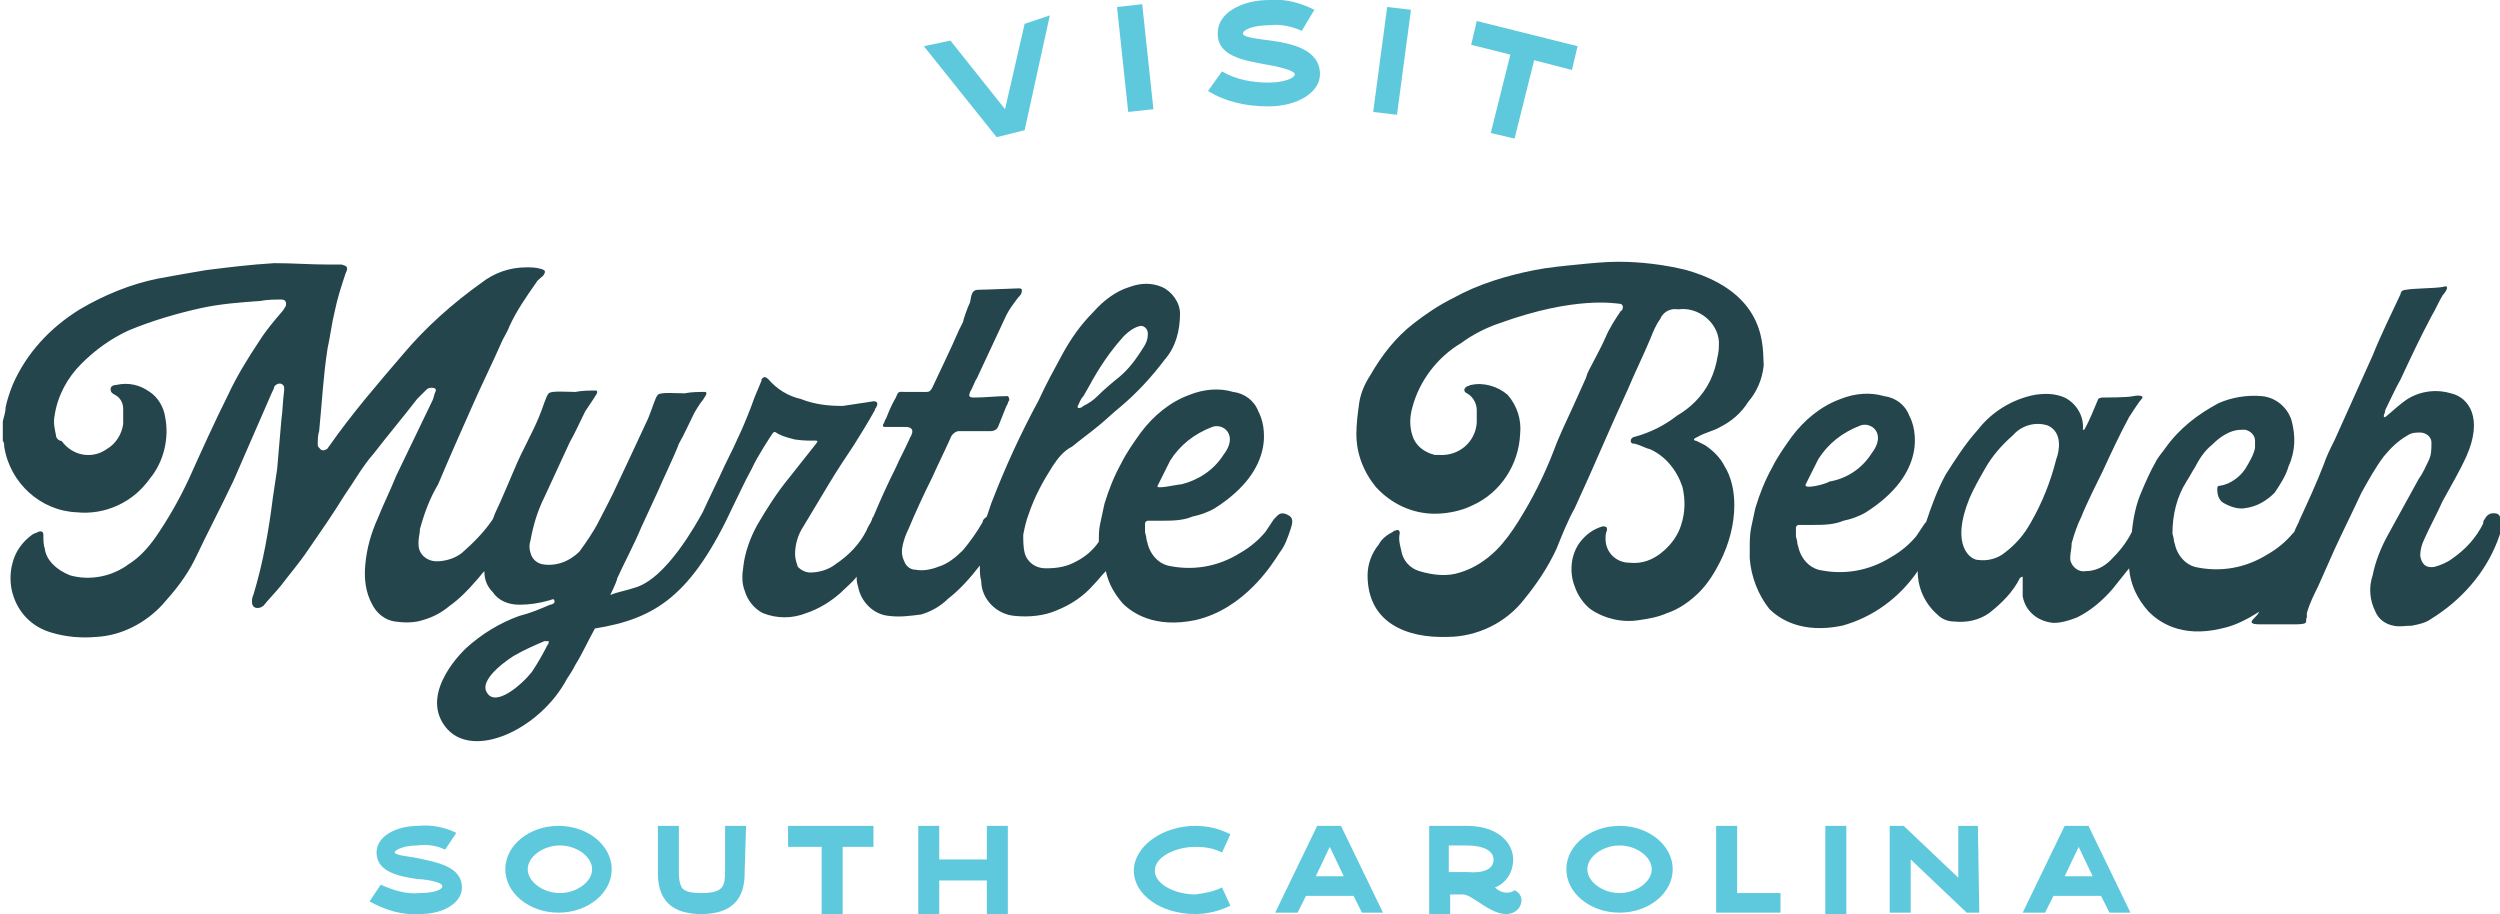
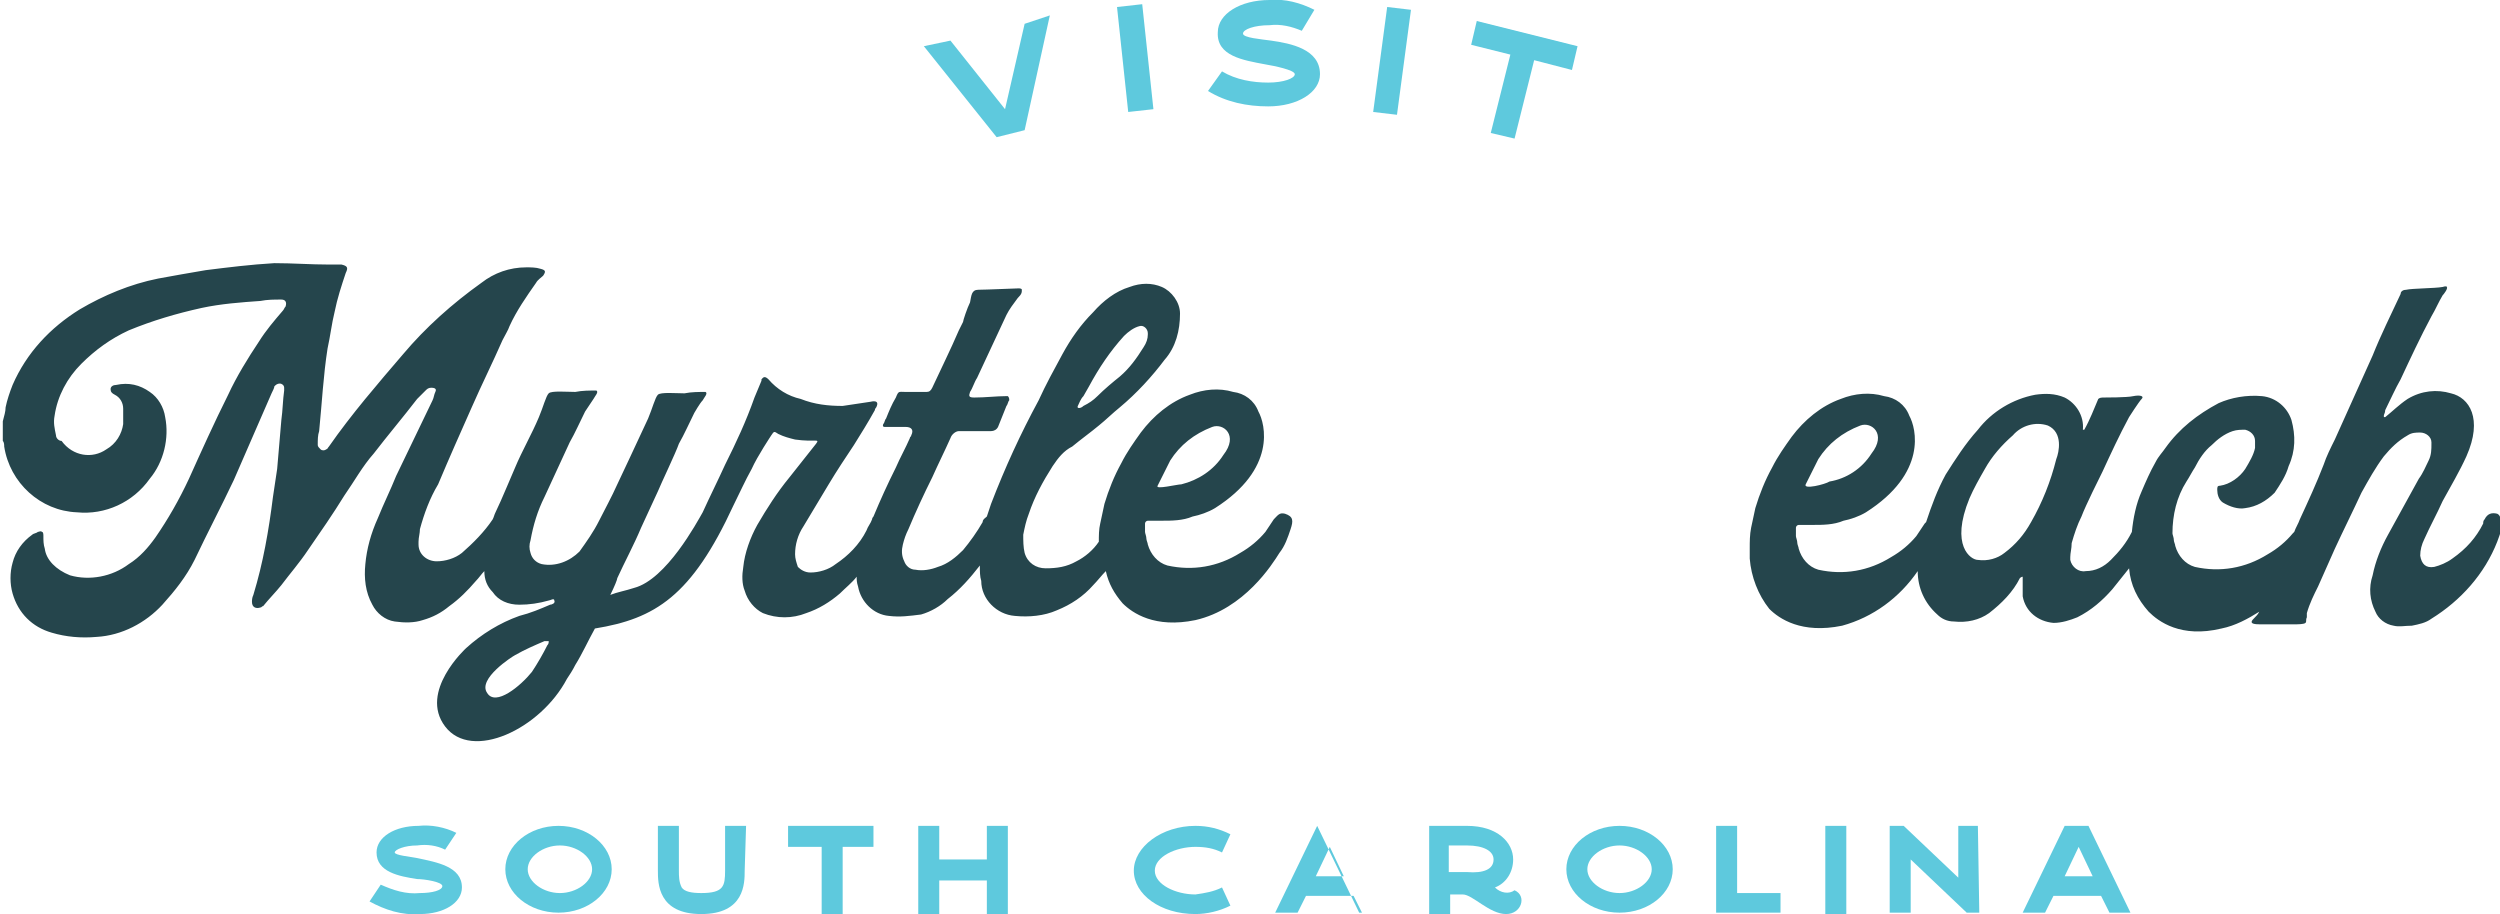
<svg xmlns="http://www.w3.org/2000/svg" version="1.1" id="Layer_1" x="0px" y="0px" width="178.6px" height="65.3px" viewBox="0 0 178.6 65.3" style="enable-background:new 0 0 178.6 65.3;" xml:space="preserve">
  <style type="text/css">
	.st0{fill:#5EC9DD;}
	.st1{fill:#25454C;}
</style>
  <g>
    <path class="st0" d="M73.2,9.3l-2,0.5l-5.2-6.5l1.9-0.4l3.9,4.9l1.4-6.1L75,1.1L73.2,9.3z" />
    <path class="st0" d="M79.8,0.5l1.8-0.2l0.8,7.5L80.6,8L79.8,0.5z" />
    <path class="st0" d="M94.3,5.3c0,1.3-1.6,2.3-3.7,2.3c-1.5,0-3-0.3-4.3-1.1l1-1.4c1,0.6,2.2,0.8,3.3,0.8c1.1,0,1.9-0.3,1.9-0.6   S91,4.7,90.4,4.6C88.8,4.3,86.9,4,87,2.3C87,1,88.6,0,90.7,0c1.1-0.1,2.2,0.2,3.2,0.7L93,2.2l0,0c-0.7-0.3-1.5-0.5-2.3-0.4   c-1.1,0-1.9,0.3-1.9,0.6s1.3,0.4,2,0.5C92.2,3.1,94.3,3.5,94.3,5.3" />
    <path class="st0" d="M98.1,8l1-7.5l1.7,0.2l-1,7.5L98.1,8z" />
    <path class="st0" d="M112.3,5l-2.7-0.7l-1.4,5.6l-1.7-0.4l1.4-5.6l-2.8-0.7l0.4-1.7l7.2,1.8L112.3,5z" />
    <path class="st0" d="M33,63.4c0,1.1-1.3,1.9-3,1.9c-1.3,0.1-2.5-0.3-3.6-0.9l0.8-1.2c0.9,0.4,1.8,0.7,2.8,0.6   c0.9,0,1.6-0.2,1.6-0.5s-1.3-0.5-1.8-0.5c-1.3-0.2-2.9-0.5-2.9-1.9c0-1.1,1.3-1.9,3-1.9c0.9-0.1,1.9,0.1,2.7,0.5l-0.8,1.2l0,0   c-0.6-0.3-1.3-0.4-2-0.3c-0.9,0-1.6,0.3-1.6,0.5s1.1,0.3,1.6,0.4C31.2,61.6,33,61.9,33,63.4" />
    <path class="st0" d="M43.7,62.1c0,1.7-1.7,3.1-3.8,3.1s-3.8-1.4-3.8-3.1s1.7-3.1,3.8-3.1S43.7,60.4,43.7,62.1 M42.3,62.1   c0-0.9-1.1-1.7-2.3-1.7s-2.3,0.8-2.3,1.7s1.1,1.7,2.3,1.7S42.3,63,42.3,62.1" />
    <path class="st0" d="M53.2,62.2c0,0.9,0,3.1-3.1,3.1s-3.1-2.2-3.1-3.1V59h1.5v3.2c0,0.4,0,0.8,0.2,1.2c0.2,0.3,0.7,0.4,1.4,0.4   c1.6,0,1.7-0.5,1.7-1.6V59h1.5L53.2,62.2z" />
    <path class="st0" d="M62.5,60.5h-2.3v4.8h-1.5v-4.8h-2.4V59h6.1V60.5z" />
    <path class="st0" d="M72,65.3h-1.5v-2.4h-3.4v2.4h-1.5V59h1.5v2.4h3.4V59H72V65.3z" />
    <path class="st0" d="M87.3,63.4l0.6,1.3c-0.8,0.4-1.7,0.6-2.5,0.6c-2.5,0-4.4-1.4-4.4-3.1S83,59,85.4,59c0.9,0,1.7,0.2,2.5,0.6   l-0.6,1.3c-0.6-0.3-1.2-0.4-1.9-0.4c-1.4,0-2.9,0.7-2.9,1.7s1.5,1.7,2.9,1.7C86.1,63.8,86.7,63.7,87.3,63.4" />
-     <path class="st0" d="M97.3,65.2L96.7,64h-3.4l-0.6,1.2h-1.6l3-6.2v0h1.7v0l3,6.2H97.3z M95,60.5l-1,2.1h2L95,60.5z" />
+     <path class="st0" d="M97.3,65.2L96.7,64h-3.4l-0.6,1.2h-1.6l3-6.2v0v0l3,6.2H97.3z M95,60.5l-1,2.1h2L95,60.5z" />
    <path class="st0" d="M107.6,65.3c-1.2,0-2.4-1.4-3.1-1.4h-0.9v1.4h-1.5V59h2.7c2.2,0,3.3,1.2,3.3,2.4c0,0.9-0.5,1.7-1.3,2   c0.4,0.4,1,0.5,1.4,0.2C109.1,64,108.7,65.3,107.6,65.3 M106.7,61.4c0-0.6-0.7-1-1.9-1h-1.3v1.9h1.3   C106,62.4,106.7,62.1,106.7,61.4" />
    <path class="st0" d="M119.5,62.1c0,1.7-1.7,3.1-3.8,3.1s-3.8-1.4-3.8-3.1s1.7-3.1,3.8-3.1S119.5,60.4,119.5,62.1 M118,62.1   c0-0.9-1.1-1.7-2.3-1.7s-2.3,0.8-2.3,1.7s1.1,1.7,2.3,1.7S118,63,118,62.1" />
    <path class="st0" d="M127.2,65.2h-4.6V59h1.5v4.8h3.1V65.2z" />
    <path class="st0" d="M130.4,59h1.5v6.3h-1.5V59z" />
    <path class="st0" d="M141.4,65.2h-0.9l-4-3.8v3.8l-1.5,0V59h1l3.9,3.7V59h1.4L141.4,65.2z" />
    <path class="st0" d="M150.7,65.2l-0.6-1.2h-3.4l-0.6,1.2h-1.6l3-6.2v0h1.7v0l3,6.2H150.7z M148.5,60.5l-1,2.1h2L148.5,60.5z" />
  </g>
  <g>
    <path class="st1" d="M91.8,36.7c-0.4-0.1-0.5,0.1-0.8,0.4c-0.2,0.3-0.4,0.6-0.6,0.9c-0.5,0.6-1.1,1.1-1.8,1.5   c-1.6,1-3.4,1.3-5.2,0.9c-0.7-0.2-1.2-0.8-1.4-1.5c0-0.1-0.1-0.3-0.1-0.4c0-0.2-0.1-0.4-0.1-0.5c0-0.2,0-0.4,0-0.6   c0-0.1,0.1-0.2,0.2-0.2h1c0.7,0,1.5,0,2.2-0.3c0.5-0.1,1.1-0.3,1.6-0.6c4.4-2.8,3.6-6,3.1-6.9c-0.3-0.8-1-1.3-1.8-1.4   c-1-0.3-2.1-0.2-3.1,0.2c-1.4,0.5-2.6,1.5-3.5,2.7c-0.5,0.7-1,1.4-1.4,2.2c-0.5,0.9-0.9,1.9-1.2,2.9c-0.1,0.5-0.2,0.9-0.3,1.4   c-0.1,0.4-0.1,0.9-0.1,1.3c-0.4,0.6-1,1.1-1.6,1.4c-0.7,0.4-1.4,0.5-2.2,0.5c-0.7,0-1.3-0.4-1.5-1.1c-0.1-0.4-0.1-0.9-0.1-1.3   c0.1-0.5,0.2-1,0.4-1.5c0.4-1.2,1-2.3,1.7-3.4c0.4-0.6,0.8-1.1,1.4-1.4c0.6-0.5,1.3-1,1.9-1.5c0.5-0.4,1-0.9,1.5-1.3   c1.2-1,2.3-2.2,3.2-3.4c0.8-0.9,1.1-2.1,1.1-3.3c0-0.8-0.6-1.6-1.3-1.9c-0.7-0.3-1.5-0.3-2.3,0c-1,0.3-1.9,1-2.6,1.8   c-0.9,0.9-1.6,1.9-2.2,3c-0.6,1.1-1.2,2.2-1.7,3.3c-1.3,2.4-2.4,4.8-3.4,7.4c-0.1,0.3-0.2,0.6-0.3,0.9c-0.1,0.1-0.3,0.2-0.3,0.4   c-0.4,0.7-0.9,1.4-1.4,2c-0.5,0.5-1.1,1-1.8,1.2c-0.5,0.2-1.1,0.3-1.6,0.2c-0.4,0-0.7-0.3-0.8-0.6c-0.2-0.4-0.2-0.8-0.1-1.2   c0.1-0.4,0.2-0.7,0.4-1.1c0.5-1.2,1.1-2.5,1.7-3.7c0.4-0.9,0.9-1.9,1.3-2.8c0.1-0.3,0.4-0.5,0.6-0.5c0.8,0,1.5,0,2.3,0   c0.2,0,0.4-0.1,0.5-0.3c0.2-0.5,0.4-1,0.6-1.5c0.1-0.1,0.1-0.3,0.2-0.4c0-0.1,0-0.2-0.1-0.3c0,0-0.1,0-0.1,0   c-0.7,0-1.5,0.1-2.3,0.1c-0.4,0-0.4-0.1-0.3-0.4c0.2-0.3,0.3-0.7,0.5-1c0.7-1.5,1.4-3,2.1-4.5c0.2-0.4,0.5-0.8,0.8-1.2   C73,21,73,20.9,73,20.7c0-0.1-0.2-0.1-0.2-0.1c-0.2,0-2.4,0.1-2.9,0.1c-0.5,0-0.5,0.4-0.6,0.9c-0.2,0.4-0.5,1.3-0.5,1.4   c-0.1,0.2-0.2,0.4-0.3,0.6c-0.6,1.4-1.3,2.8-1.9,4.1c-0.1,0.2-0.2,0.3-0.4,0.3c-0.5,0-1,0-1.5,0c-0.5,0-0.5-0.1-0.7,0.4   c-0.3,0.5-0.5,1-0.7,1.5c-0.1,0.1-0.1,0.3-0.2,0.4c0,0-0.1,0.2,0.1,0.2c0.1,0,0.1,0,0.2,0h1.3c0.4,0,0.6,0.2,0.4,0.6   c0,0.1-0.1,0.1-0.1,0.2c-0.3,0.7-0.7,1.4-1,2.1c-0.6,1.2-1.1,2.3-1.6,3.5c0,0-0.1,0.1-0.1,0.2c-0.1,0.3-0.3,0.5-0.4,0.8   c-0.5,1-1.3,1.8-2.2,2.4c-0.5,0.4-1.2,0.6-1.8,0.6c-0.4,0-0.7-0.2-0.9-0.4c-0.1-0.3-0.2-0.6-0.2-0.9c0-0.7,0.2-1.4,0.6-2   c0.6-1,1.2-2,1.8-3c0.6-1,1.2-1.9,1.8-2.8c0.5-0.8,1-1.6,1.5-2.5c0-0.1,0.1-0.2,0.1-0.2c0.3-0.6-0.4-0.4-0.4-0.4   c-0.7,0.1-1.3,0.2-2,0.3c-1,0-2-0.1-3-0.5c-0.9-0.2-1.7-0.7-2.3-1.4c-0.3-0.3-0.4-0.1-0.5,0c0,0,0,0.1,0,0.1l-0.5,1.2   c-0.6,1.7-1.3,3.2-2.1,4.8c-0.5,1.1-1.1,2.3-1.6,3.4c-0.4,0.7-2.6,4.8-4.9,5.4c-0.6,0.2-1.2,0.3-1.7,0.5c0.3-0.6,0.5-1.1,0.5-1.2   c0.5-1.1,1.2-2.4,1.7-3.6c0.4-0.9,0.8-1.7,1.2-2.6c0.2-0.5,1.3-2.8,1.5-3.4c0.4-0.7,0.7-1.4,1.1-2.2c0,0,0.4-0.7,0.6-0.9   c0.1-0.2,0.4-0.5,0.2-0.6c-0.5,0-1,0-1.5,0.1c-0.6,0-1.7-0.1-1.9,0.1c-0.2,0.2-0.4,1-0.7,1.7c-0.6,1.3-2.1,4.5-2.2,4.7   c-0.4,0.9-0.9,1.8-1.3,2.6c-0.4,0.8-0.9,1.5-1.4,2.2c-0.7,0.7-1.7,1.1-2.7,0.9c-0.4-0.1-0.7-0.4-0.8-0.8c-0.1-0.3-0.1-0.6,0-0.9   c0.2-1.1,0.5-2.1,1-3.1c0.6-1.3,1.2-2.6,1.8-3.9c0.4-0.7,0.7-1.4,1.1-2.2l0.6-0.9c0.1-0.2,0.4-0.5,0.2-0.6c-0.5,0-1,0-1.5,0.1   c-0.6,0-1.7-0.1-1.9,0.1c-0.2,0.2-0.4,1-0.7,1.7c-0.5,1.2-1.2,2.4-1.7,3.6h0c-0.1,0.2-1,2.4-1.4,3.2c-0.1,0.2-0.1,0.3-0.2,0.5   c-0.6,0.9-1.4,1.7-2.2,2.4c-0.5,0.4-1.2,0.6-1.8,0.6c-0.7,0-1.3-0.5-1.3-1.2c0-0.1,0-0.1,0-0.2c0-0.3,0.1-0.6,0.1-0.9   c0.3-1.1,0.7-2.2,1.3-3.2c0.8-1.9,1.6-3.7,2.4-5.5c0.7-1.6,1.5-3.2,2.2-4.8c0.2-0.4,0.4-0.7,0.5-1c0.5-1.1,1.2-2.1,1.9-3.1   c0.1-0.2,0.4-0.4,0.5-0.5c0.2-0.3,0.2-0.4-0.2-0.5c-0.3-0.1-0.7-0.1-1-0.1c-1.2,0-2.3,0.4-3.2,1.1c-2.1,1.5-4,3.2-5.6,5.1   c-1.8,2.1-3.7,4.3-5.3,6.6c-0.1,0.1-0.1,0.2-0.2,0.2c-0.1,0.1-0.3,0.1-0.4,0c-0.1-0.1-0.2-0.2-0.2-0.3c0-0.4,0-0.7,0.1-1   c0.2-2,0.3-4,0.6-5.9c0.2-0.9,0.3-1.8,0.5-2.6c0.2-1,0.5-1.9,0.8-2.8c0.2-0.4,0.1-0.5-0.3-0.6c-0.3,0-0.6,0-0.9,0   c-1.3,0-2.6-0.1-3.9-0.1c-1.7,0.1-3.3,0.3-4.9,0.5c-1.2,0.2-2.3,0.4-3.4,0.6c-2,0.4-3.9,1.2-5.6,2.2c-2.1,1.3-3.8,3.1-4.8,5.4   c-0.2,0.5-0.4,1.1-0.5,1.6c0,0.3-0.1,0.6-0.2,1v1.4c0.1,0.1,0.1,0.3,0.1,0.4c0.4,2.6,2.6,4.6,5.2,4.7c2,0.2,4-0.7,5.2-2.4   c1-1.2,1.4-2.9,1.1-4.4c-0.1-0.7-0.5-1.4-1.1-1.8c-0.7-0.5-1.5-0.7-2.4-0.5c-0.2,0-0.4,0.1-0.4,0.3c0,0.2,0.1,0.3,0.3,0.4   c0.4,0.2,0.6,0.6,0.6,1c0,0.4,0,0.7,0,1.1c-0.1,0.7-0.5,1.4-1.2,1.8c-1,0.7-2.4,0.5-3.2-0.6C4.2,31.5,4,31.3,4,31.1   c-0.1-0.5-0.2-0.9-0.1-1.4c0.2-1.4,0.9-2.7,1.9-3.7c1-1,2.1-1.8,3.4-2.4c1.7-0.7,3.4-1.2,5.2-1.6c1.4-0.3,2.8-0.4,4.2-0.5   c0.5-0.1,1-0.1,1.5-0.1c0.3,0,0.4,0.2,0.3,0.5c-0.1,0.1-0.1,0.2-0.2,0.3c-0.6,0.7-1.2,1.4-1.7,2.2c-0.8,1.2-1.6,2.5-2.2,3.8   c-1,2-1.9,4-2.8,6c-0.7,1.5-1.5,2.9-2.4,4.2c-0.5,0.7-1.1,1.4-1.9,1.9c-1.2,0.9-2.8,1.2-4.2,0.8C4,40.7,3.3,40,3.2,39.2   c-0.1-0.3-0.1-0.6-0.1-0.9c0-0.1,0-0.3-0.1-0.3c-0.1-0.1-0.2,0-0.3,0c-0.1,0.1-0.3,0.1-0.4,0.2c-0.7,0.5-1.2,1.2-1.4,2   c-0.2,0.7-0.2,1.5,0,2.2c0.4,1.4,1.4,2.4,2.8,2.8c1,0.3,2.1,0.4,3.2,0.3c1.8-0.1,3.5-1,4.7-2.3c0.9-1,1.7-2,2.3-3.2   c0.9-1.9,1.9-3.8,2.8-5.7c0.9-2.1,1.8-4.1,2.7-6.2c0.1-0.2,0.2-0.4,0.2-0.5c0.1-0.1,0.2-0.2,0.4-0.2c0.1,0,0.3,0.1,0.3,0.3   c0,0.1,0,0.2,0,0.2c-0.1,0.7-0.1,1.4-0.2,2.1c-0.1,1.2-0.2,2.3-0.3,3.5c-0.1,0.7-0.2,1.3-0.3,2c-0.3,2.4-0.7,4.7-1.4,7   c-0.1,0.2-0.1,0.4-0.1,0.5c0,0.4,0.3,0.5,0.6,0.4c0.1,0,0.1-0.1,0.2-0.1c0.4-0.5,0.9-1,1.3-1.5c0.6-0.8,1.3-1.6,1.9-2.5   c0.9-1.3,1.8-2.6,2.6-3.9c0.7-1,1.3-2.1,2.1-3c1-1.3,2.1-2.6,3.1-3.9c0.2-0.2,0.4-0.4,0.6-0.6c0.1-0.1,0.2-0.2,0.4-0.2   c0.3,0,0.4,0.1,0.3,0.3c-0.1,0.2-0.1,0.4-0.2,0.6L28.3,34c-0.4,1-0.9,2-1.3,3c-0.5,1.1-0.8,2.2-0.9,3.3c-0.1,1,0,2,0.5,2.9   c0.3,0.6,0.9,1.1,1.6,1.2c0.7,0.1,1.4,0.1,2-0.1c0.7-0.2,1.3-0.5,1.9-1c0.7-0.5,1.3-1.1,1.9-1.8c0.2-0.2,0.4-0.5,0.6-0.7   c0,0.6,0.2,1.1,0.6,1.5c0.4,0.6,1.1,0.9,1.9,0.9c0.7,0,1.4-0.1,2.1-0.3c0.1,0,0.4-0.2,0.4,0c0.1,0.2-0.2,0.3-0.3,0.3   c-0.7,0.3-1.4,0.6-2.2,0.8c-1.4,0.5-2.7,1.3-3.8,2.3c0,0-3.4,3.1-1.5,5.6c1.9,2.5,6.8,0.2,8.7-3.4c0.2-0.3,0.4-0.6,0.6-1   c0.5-0.8,0.9-1.7,1.4-2.6c4.3-0.7,6.9-2.3,9.9-8.8c0.5-1,0.8-1.7,1.3-2.6c0.4-0.9,1.4-2.4,1.4-2.4c0.2-0.3,0.2-0.3,0.5-0.1   c0.4,0.2,0.8,0.3,1.2,0.4c1.4,0.2,1.8-0.1,1.5,0.3c-0.7,0.9-1.2,1.5-1.9,2.4c-0.9,1.1-1.6,2.2-2.3,3.4c-0.5,0.9-0.9,2-1,3   c-0.1,0.6-0.1,1.2,0.1,1.7c0.2,0.7,0.7,1.3,1.3,1.6c1,0.4,2.1,0.4,3.1,0c0.9-0.3,1.7-0.8,2.4-1.4c0.4-0.4,0.9-0.8,1.2-1.2   c0,0.2,0,0.4,0.1,0.7c0.2,1.1,1.1,2,2.2,2.1c0.8,0.1,1.5,0,2.3-0.1c0.7-0.2,1.4-0.6,1.9-1.1c0.9-0.7,1.6-1.5,2.3-2.4   c0,0.4,0,0.8,0.1,1.1c0,1.3,1.1,2.4,2.4,2.5c1,0.1,2.1,0,3-0.4c1-0.4,1.9-1,2.6-1.8c0.3-0.3,0.6-0.7,0.9-1c0.2,0.9,0.6,1.6,1.2,2.3   c0.7,0.7,2.3,1.8,5.2,1.2c3.5-0.8,5.5-4,6-4.8c0.4-0.5,0.6-1.1,0.8-1.7C92.4,37.2,92.4,36.9,91.8,36.7 M82.7,34.7   c0.3-0.6,0.6-1.2,0.9-1.8c0.7-1.1,1.7-1.9,3-2.4c0.8-0.3,1.9,0.6,0.8,2c-0.7,1.1-1.8,1.8-3,2.1C84.1,34.6,82.5,35,82.7,34.7 M77,29   c0.1-0.2,0.2-0.5,0.4-0.7l0.4-0.7c0.7-1.3,1.5-2.5,2.5-3.6c0.3-0.3,0.7-0.6,1.1-0.7c0.3-0.1,0.6,0.2,0.6,0.5c0,0,0,0.1,0,0.1   c0,0.3-0.1,0.6-0.3,0.9c-0.5,0.8-1,1.5-1.7,2.1c-0.5,0.4-1.1,0.9-1.6,1.4c-0.3,0.3-0.6,0.5-1,0.7C77.2,29.2,76.9,29.2,77,29    M39.1,46.1c-0.3,0.6-0.7,1.3-1.1,1.9c-0.8,1-2.6,2.5-3.2,1.5c-0.7-1,1.8-2.6,2-2.7c0.7-0.4,1.4-0.7,2.1-1c0,0,0.2,0,0.3,0   C39.2,45.9,39.2,46,39.1,46.1" />
-     <path class="st1" d="M120.5,19.3c-1.6-0.4-3.3-0.6-4.9-0.6c-0.9,0-1.9,0.1-2.9,0.2c-1,0.1-2.1,0.2-3.1,0.4c-2,0.4-4,1-5.8,2   c-1,0.5-1.9,1.1-2.8,1.8c-1.3,1-2.3,2.3-3.1,3.7c-0.4,0.6-0.7,1.3-0.8,2c-0.1,0.7-0.2,1.5-0.2,2.2c0,1.4,0.5,2.7,1.4,3.8   c1.1,1.2,2.6,1.9,4.2,1.9c0.9,0,1.9-0.2,2.7-0.6c2-0.9,3.3-2.9,3.4-5.1c0.1-1-0.2-2-0.9-2.8c-0.7-0.6-1.7-0.9-2.6-0.7   c-0.1,0-0.2,0.1-0.3,0.1c-0.3,0.2-0.2,0.4,0,0.5c0.4,0.2,0.7,0.7,0.7,1.2c0,0.3,0,0.6,0,0.9c-0.1,1.4-1.3,2.4-2.7,2.3   c-0.1,0-0.2,0-0.3,0c-0.8-0.2-1.4-0.7-1.6-1.4c-0.2-0.6-0.2-1.3,0-2c0.5-1.9,1.8-3.6,3.5-4.6c0.8-0.6,1.8-1.1,2.7-1.4   c5.5-2,8.4-1.4,8.6-1.4s0.3,0.2,0.2,0.4c0,0,0,0.1-0.1,0.1c-0.4,0.6-0.8,1.2-1.1,1.9s-0.6,1.2-0.9,1.8c-0.2,0.4-0.4,0.7-0.5,1.1   c-0.3,0.7-0.6,1.3-0.9,2c-0.5,1.1-1,2.1-1.4,3.2c-0.7,1.8-1.5,3.4-2.5,5c-0.5,0.8-1,1.5-1.6,2.1c-0.7,0.7-1.6,1.3-2.6,1.6   c-0.9,0.3-1.9,0.2-2.9-0.1c-0.7-0.2-1.2-0.8-1.3-1.5c-0.1-0.4-0.2-0.8-0.1-1.2c0-0.2-0.1-0.3-0.3-0.2c-0.1,0-0.2,0.1-0.2,0.1   c-0.4,0.2-0.8,0.5-1,0.9c-0.5,0.6-0.8,1.4-0.8,2.2c0,3.4,2.8,4.5,5.7,4.4c2.1,0,4.2-1,5.5-2.7c0.9-1.1,1.7-2.3,2.3-3.6   c0.4-1,0.8-2,1.3-2.9c1.3-2.8,2.5-5.7,3.8-8.5c0.5-1.2,1.1-2.4,1.6-3.6c0.2-0.5,0.4-1,0.7-1.4c0.2-0.5,0.7-0.8,1.3-0.7   c1.4-0.2,2.8,0.9,2.9,2.3c0,0.4,0,0.7-0.1,1.1c-0.2,1.2-0.7,2.3-1.6,3.2c-0.4,0.4-0.8,0.7-1.3,1c-0.9,0.7-1.9,1.2-3,1.5   c-0.1,0-0.3,0.1-0.3,0.3c0,0.2,0.2,0.2,0.3,0.2c0.4,0.1,0.7,0.3,1.1,0.4c1.1,0.5,1.9,1.5,2.3,2.7c0.2,0.9,0.2,1.8-0.1,2.7   c-0.2,0.7-0.7,1.4-1.3,1.9c-0.7,0.6-1.5,0.9-2.4,0.8c-0.9,0-1.7-0.7-1.7-1.7c0-0.2,0-0.4,0.1-0.6c0,0,0-0.2,0-0.2   c-0.1-0.1-0.2-0.1-0.3-0.1c-0.7,0.2-1.2,0.6-1.6,1.1c-0.7,0.9-0.8,2.2-0.4,3.2c0.2,0.6,0.6,1.2,1.1,1.6c1,0.7,2.3,1,3.5,0.8   c0.7-0.1,1.3-0.2,2-0.5c0.9-0.3,1.7-0.9,2.3-1.5c0.6-0.6,1.1-1.4,1.5-2.2c0.6-1.2,1-2.6,1-4c0-1-0.2-2-0.7-2.8   c-0.3-0.6-0.8-1.1-1.4-1.5c-0.2-0.1-0.4-0.2-0.6-0.3c-0.1,0-0.4-0.1,0.1-0.3c0.5-0.3,1.1-0.4,1.6-0.7c0.8-0.4,1.5-1,2-1.8   c0.6-0.7,1-1.6,1.1-2.6C125.9,25,126.4,21,120.5,19.3" />
    <path class="st1" d="M178.4,36.7c-0.4-0.1-0.7,0-0.9,0.4c-0.1,0.1-0.1,0.2-0.1,0.3c-0.5,1-1.2,1.8-2.2,2.5   c-0.4,0.3-0.9,0.5-1.3,0.6c-0.6,0.1-0.9-0.2-1-0.8c0-0.4,0.1-0.8,0.3-1.2c0.4-0.9,0.9-1.8,1.3-2.7c0.6-1.1,1.2-2.1,1.7-3.2   c1.2-2.7,0.2-4.2-1.1-4.5c-1-0.3-2.1-0.2-3.1,0.4c-0.6,0.4-1.1,0.9-1.6,1.3c-0.1,0-0.1,0-0.1-0.1c0-0.1,0.1-0.2,0.1-0.4   c0.4-0.8,0.7-1.5,1.1-2.2c0.7-1.5,1.4-3,2.2-4.5c0.3-0.5,0.5-1,0.8-1.5c0.1-0.1,0.4-0.5,0.3-0.6c0-0.1-0.3,0-0.3,0   c-0.5,0.1-2.2,0.1-2.6,0.2c-0.2,0-0.4,0.1-0.4,0.3c-0.7,1.5-1.4,2.9-2,4.4c-0.9,2-1.8,4-2.7,6c-0.3,0.6-0.6,1.2-0.8,1.8   c-0.5,1.3-1.1,2.6-1.7,3.9c-0.1,0.3-0.3,0.6-0.4,0.9c0,0-0.1,0.1-0.1,0.1c-0.5,0.6-1.1,1.1-1.8,1.5c-1.6,1-3.4,1.3-5.2,0.9   c-0.7-0.2-1.2-0.8-1.4-1.5c0-0.1-0.1-0.3-0.1-0.4c0-0.2-0.1-0.4-0.1-0.5c0-1.3,0.3-2.6,1-3.7c0.2-0.3,0.4-0.7,0.6-1   c0.3-0.6,0.7-1.2,1.2-1.6c0.4-0.4,0.9-0.8,1.5-1c0.3-0.1,0.6-0.1,0.9-0.1c0.4,0.1,0.7,0.4,0.7,0.8c0,0.2,0,0.3,0,0.5   c-0.1,0.5-0.4,1-0.7,1.5c-0.4,0.6-1.1,1.1-1.8,1.2c-0.2,0-0.2,0.1-0.2,0.3c0,0.3,0.1,0.7,0.4,0.9c0.5,0.3,1.1,0.5,1.6,0.4   c0.8-0.1,1.5-0.5,2.1-1.1c0.4-0.6,0.8-1.2,1-1.9c0.5-1.1,0.5-2.2,0.2-3.3c-0.3-0.9-1.1-1.6-2.1-1.7c-1.1-0.1-2.2,0.1-3.1,0.5   c-1.5,0.8-2.8,1.8-3.8,3.2c-0.2,0.3-0.5,0.6-0.7,1c-0.4,0.7-0.7,1.4-1,2.1c-0.4,0.9-0.6,1.9-0.7,2.9c-0.4,0.8-0.9,1.4-1.5,2   c-0.5,0.5-1.1,0.8-1.8,0.8c-0.5,0.1-1-0.3-1.1-0.8c0-0.1,0-0.1,0-0.2c0-0.3,0.1-0.6,0.1-1c0.2-0.7,0.4-1.3,0.7-1.9   c0.3-0.8,1.3-2.8,1.5-3.2c0.6-1.3,1.2-2.6,1.9-3.9c0,0,0.7-1.1,0.9-1.3c0.2-0.2-0.1-0.3-0.6-0.2c-0.4,0.1-2,0.1-2.2,0.1   c-0.2,0-0.3,0.1-0.3,0.1c-0.3,0.7-0.6,1.5-1,2.2c0,0-0.1,0-0.1,0c0.1-1-0.5-1.9-1.3-2.3c-0.7-0.3-1.4-0.3-2.1-0.2   c-1.6,0.3-3.1,1.2-4.1,2.5c-0.9,1-1.6,2.1-2.3,3.2c-0.6,1.1-1,2.2-1.4,3.4c0,0-0.1,0.1-0.1,0.1c-0.2,0.3-0.4,0.6-0.6,0.9   c-0.5,0.6-1.1,1.1-1.8,1.5c-1.6,1-3.4,1.3-5.2,0.9c-0.7-0.2-1.2-0.8-1.4-1.5c0-0.1-0.1-0.3-0.1-0.4c0-0.2-0.1-0.4-0.1-0.5   c0-0.2,0-0.4,0-0.6c0-0.1,0.1-0.2,0.2-0.2h1c0.7,0,1.5,0,2.2-0.3c0.5-0.1,1.1-0.3,1.6-0.6c4.4-2.8,3.6-6,3.1-6.9   c-0.3-0.8-1-1.3-1.8-1.4c-1-0.3-2.1-0.2-3.1,0.2c-1.4,0.5-2.6,1.5-3.5,2.7c-0.5,0.7-1,1.4-1.4,2.2c-0.5,0.9-0.9,1.9-1.2,2.9   c-0.1,0.5-0.2,0.9-0.3,1.4c-0.1,0.5-0.1,1-0.1,1.5v0.7c0.1,1.3,0.6,2.6,1.4,3.6c0.7,0.7,2.3,1.8,5.2,1.2c2.2-0.6,4.1-2,5.4-3.9   c0,1.2,0.5,2.3,1.4,3.1c0.3,0.3,0.7,0.5,1.2,0.5c0.9,0.1,1.8-0.1,2.5-0.6c0.9-0.7,1.7-1.5,2.2-2.5c0,0,0.1-0.1,0.2-0.1   c0,0,0,0.1,0,0.2c0,0.4,0,0.8,0,1.2c0.2,1.1,1.1,1.8,2.2,1.9c0.6,0,1.2-0.2,1.7-0.4c1-0.5,1.8-1.2,2.5-2c0.4-0.5,0.8-1,1.2-1.5   c0.1,1.2,0.6,2.2,1.4,3.1c0.7,0.7,2.3,1.9,5.2,1.2c1-0.2,1.9-0.7,2.7-1.2c-0.1,0.2-0.2,0.3-0.4,0.5c-0.2,0.2-0.3,0.4,0.4,0.4   c0.7,0,2.2,0,2.4,0h0.3c0,0,0.5,0,0.6-0.1c0.1-0.1,0-0.2,0.1-0.4v0c0,0,0,0,0-0.1c0-0.1,0-0.1,0-0.2c0.2-0.7,0.5-1.3,0.8-1.9   c0.4-0.9,0.8-1.8,1.2-2.7c0.6-1.3,1.3-2.7,1.9-4c0.5-0.9,1-1.8,1.6-2.6c0.5-0.6,1-1.1,1.7-1.5c0.3-0.2,0.6-0.2,0.9-0.2   c0.4,0,0.8,0.3,0.8,0.7c0,0,0,0,0,0.1c0,0.4,0,0.8-0.2,1.2c-0.2,0.4-0.4,0.9-0.7,1.3c-0.7,1.3-1.5,2.7-2.2,4   c-0.5,0.9-0.9,1.9-1.1,2.9c-0.3,0.9-0.2,1.8,0.2,2.6c0.2,0.5,0.7,0.9,1.3,1c0.4,0.1,0.8,0,1.3,0c0.5-0.1,1-0.2,1.4-0.5   c2.1-1.3,3.8-3.2,4.7-5.5c0.1-0.3,0.2-0.5,0.3-0.9C178.7,37,178.6,36.8,178.4,36.7C178.4,36.7,178.4,36.7,178.4,36.7 M129,34.6   c0.3-0.6,0.6-1.2,0.9-1.8c0.7-1.1,1.7-1.9,3-2.4c0.8-0.3,1.9,0.6,0.8,2c-0.7,1.1-1.8,1.8-3,2C130.4,34.6,128.8,35,129,34.6    M146.9,32.8c-0.4,1.6-1,3.1-1.8,4.5c-0.5,0.9-1.1,1.6-1.9,2.2c-0.5,0.4-1.2,0.6-1.9,0.5c-0.5,0-2-1-0.6-4.4   c0.3-0.7,0.7-1.4,1.1-2.1c0.5-0.9,1.2-1.7,2-2.4c0.6-0.7,1.6-1,2.5-0.7C147.4,30.9,147.1,32.3,146.9,32.8" />
  </g>
</svg>